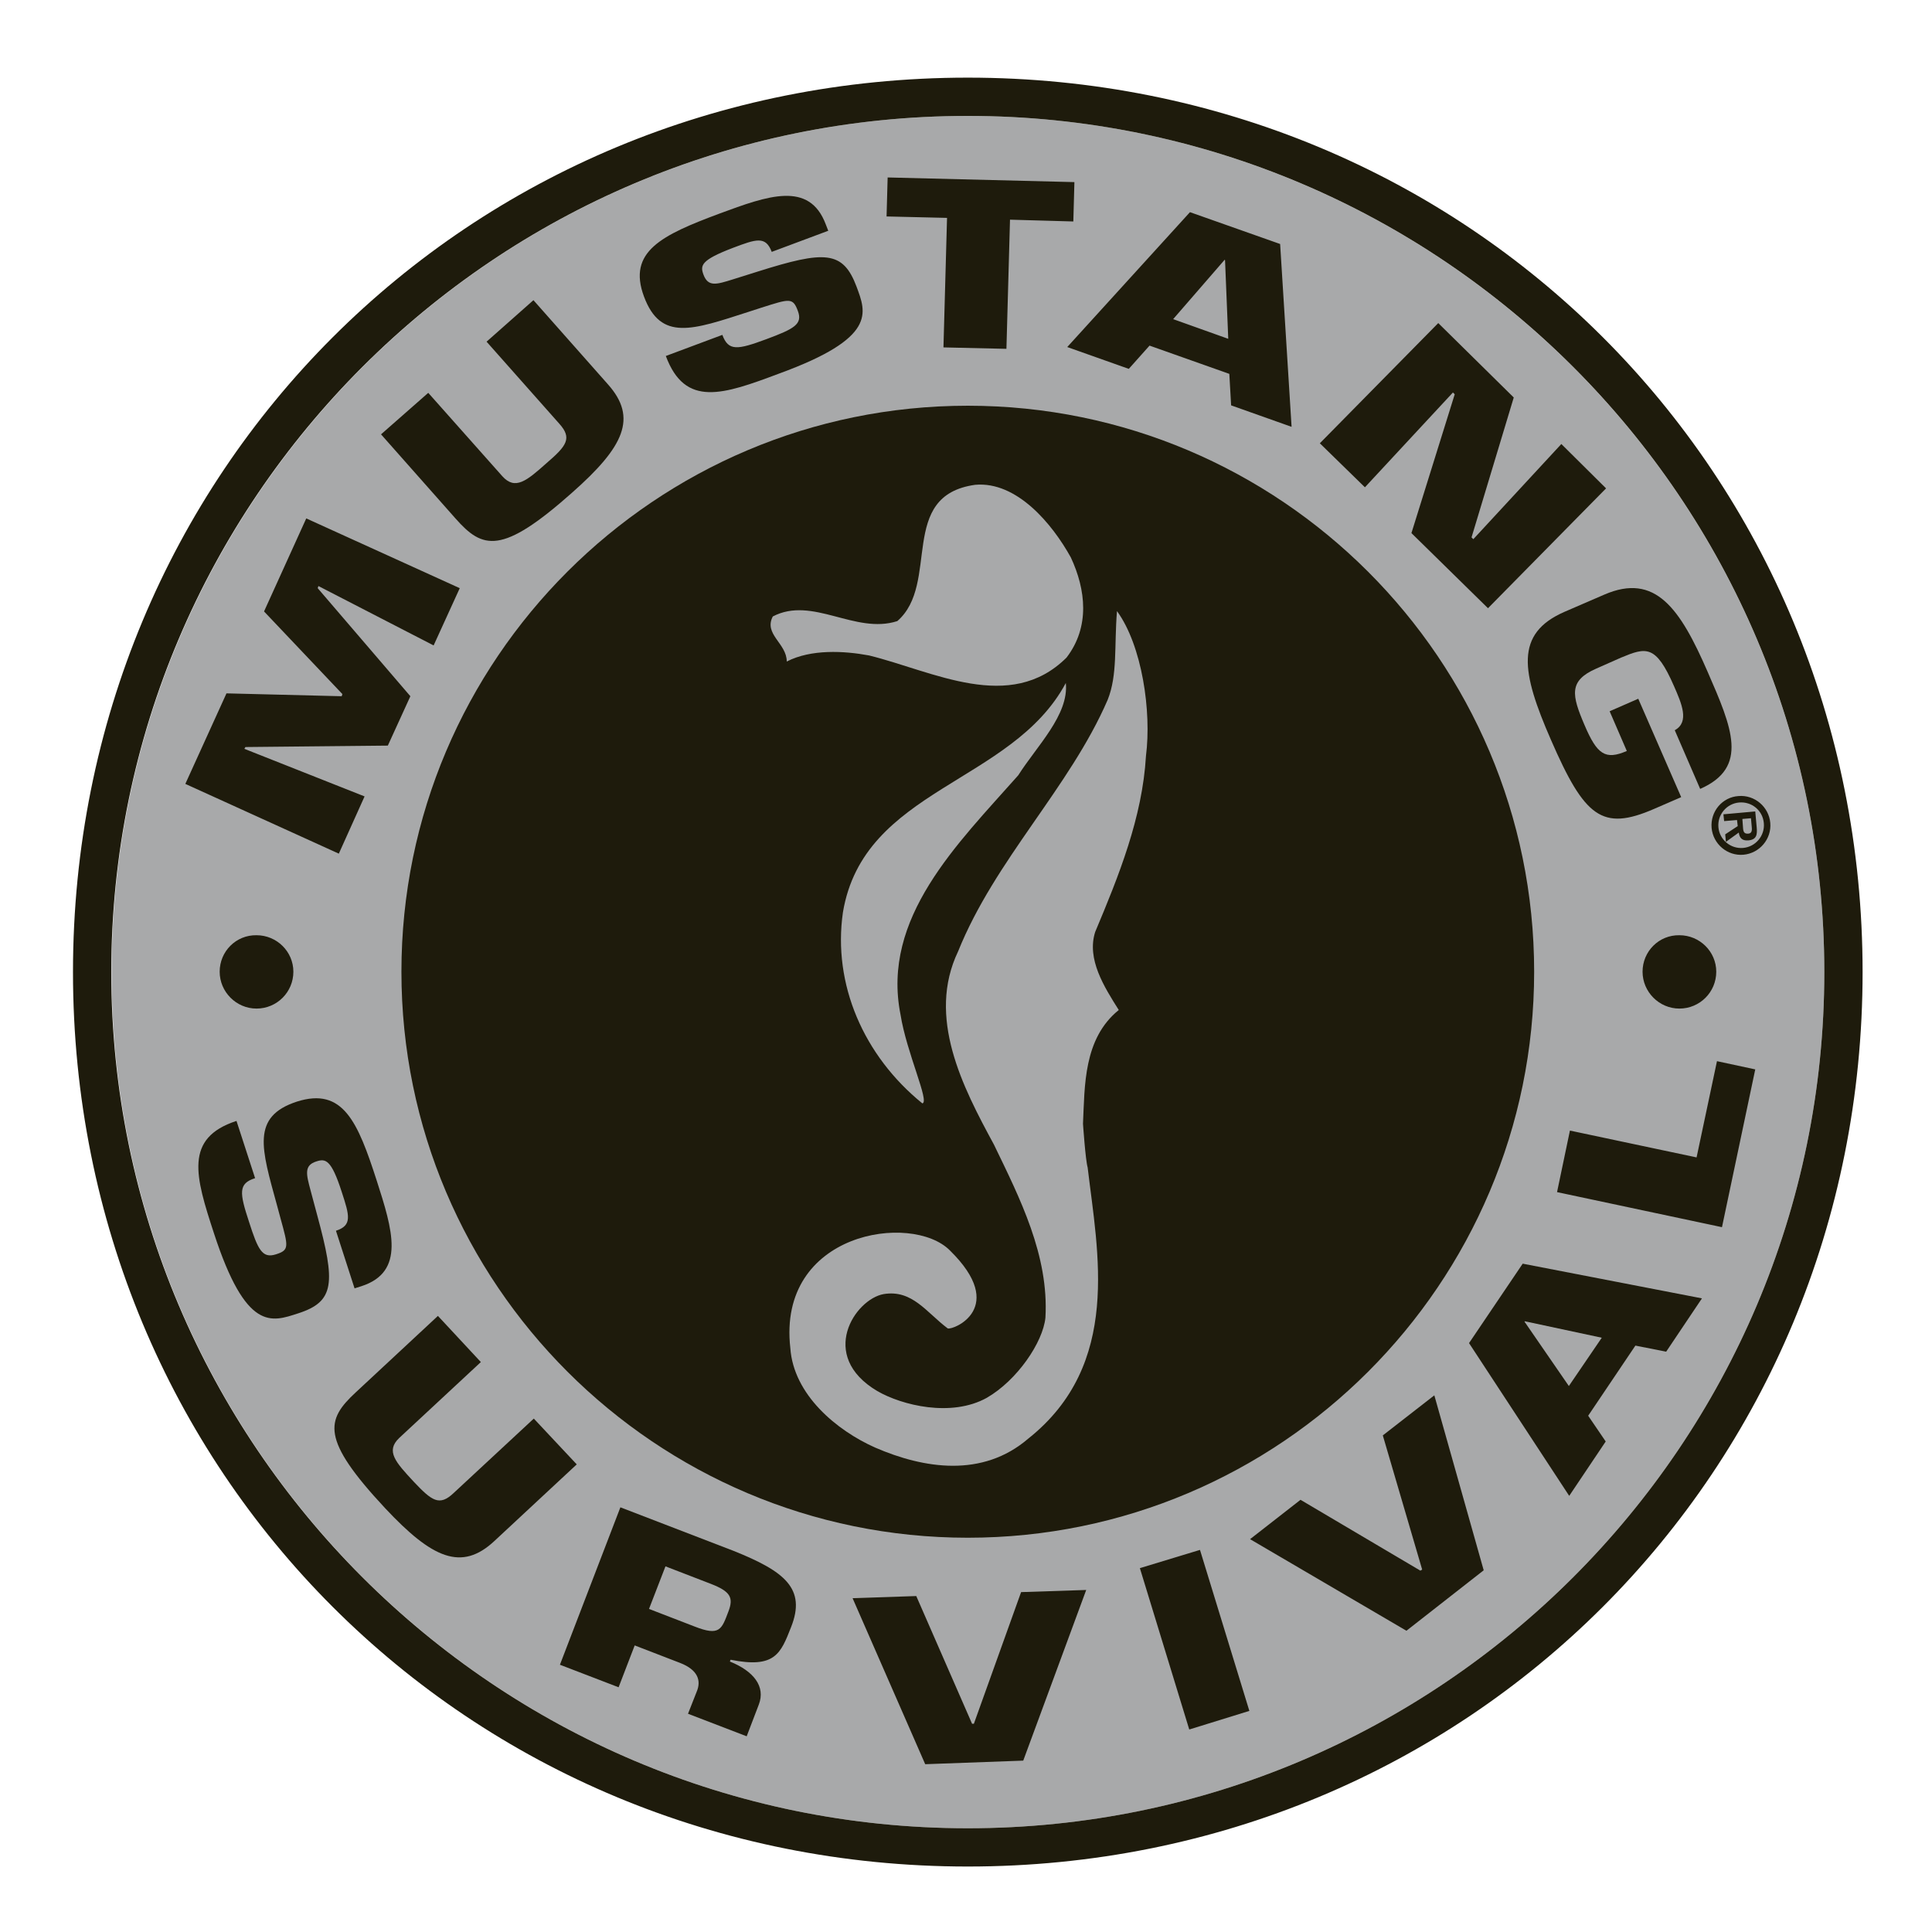
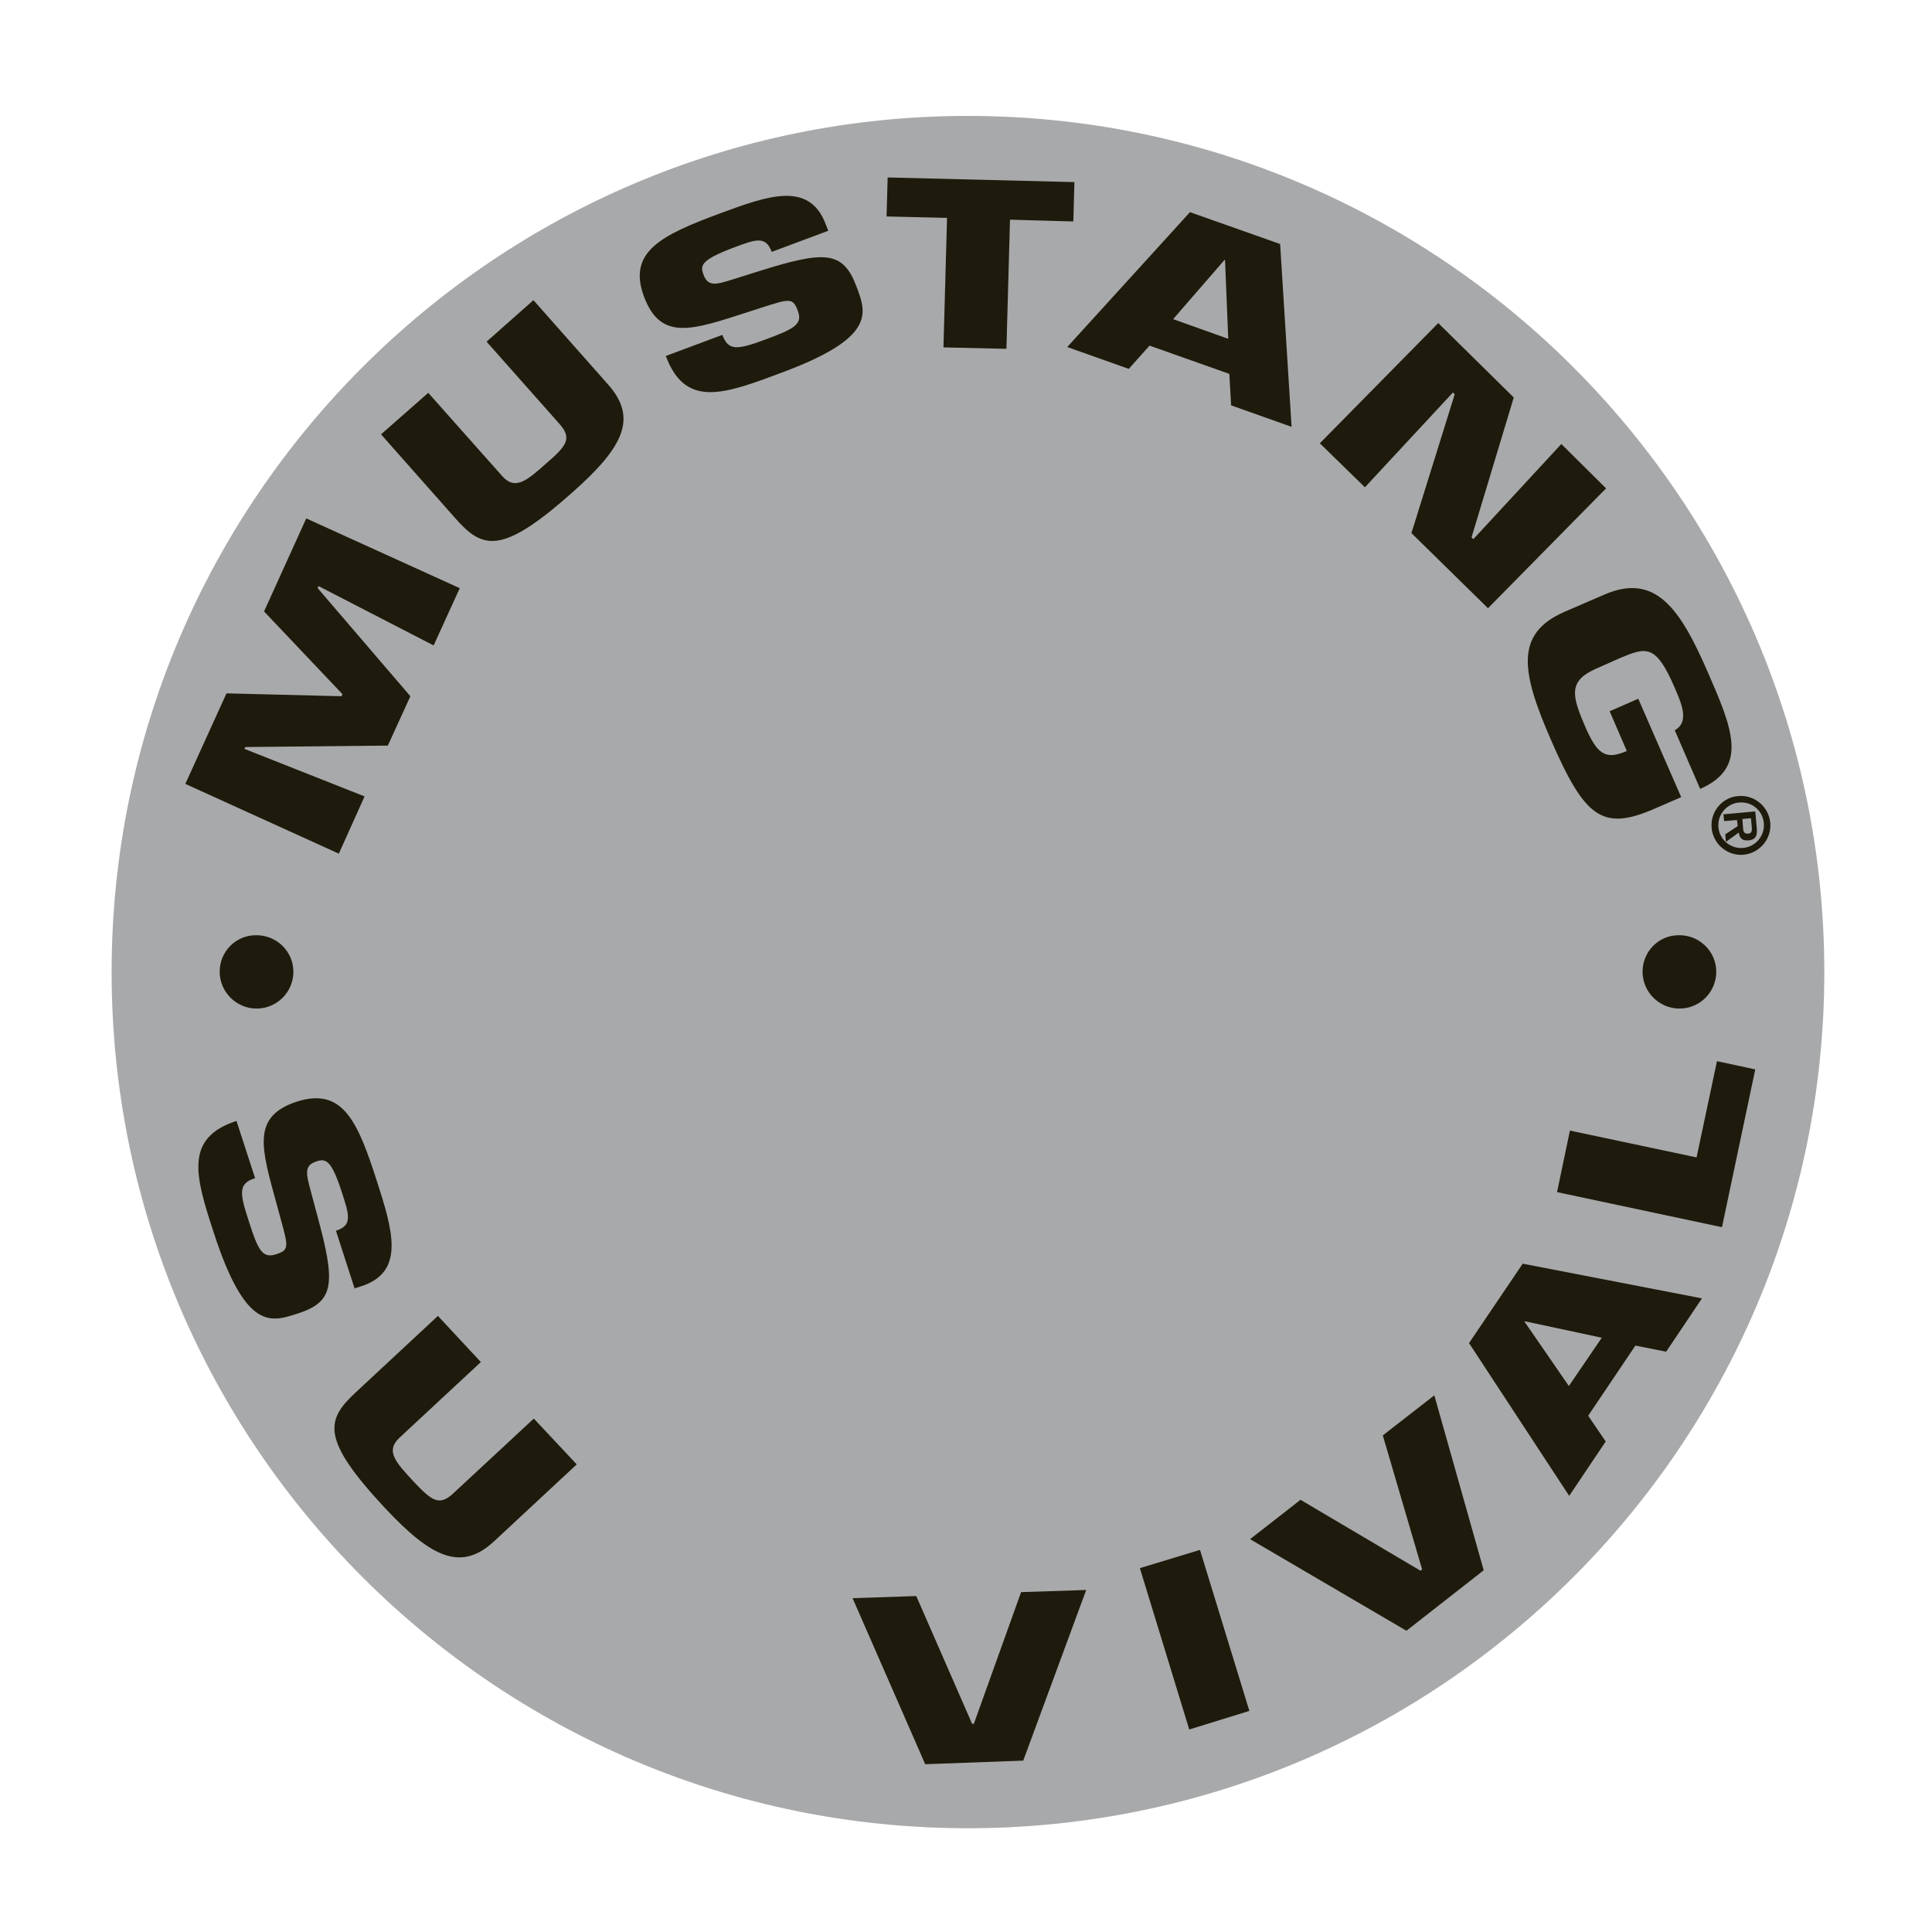
<svg xmlns="http://www.w3.org/2000/svg" height="150" width="150" version="1.1" id="layer" x="0" y="0" viewBox="50 50 540 540" xml:space="preserve">
  <style>.st0{fill:#a8a9aa}.st1{fill:#1e1b0c}</style>
  <path class="st0" d="M81.2 321.7c0 132 107.3 239.3 239.3 239.3s239.4-107.3 239.4-239.3c0-131.9-107.4-239.3-239.4-239.3S81.2 189.8 81.2 321.7" />
-   <path class="st1" d="M320.5 479.8c-87.3 0-158.3-71-158.3-158.2 0-87.3 71-158.2 158.3-158.2 87.3 0 158.3 71 158.3 158.2 0 87.2-71 158.2-158.3 158.2" />
  <path class="st0" d="M347.9 240.9c-15.1 28.2-56.5 29.4-62.3 64.1-2.9 20.1 5.8 40.1 22.2 53.4 2.1-.4-4.4-14.1-6.1-24.8-5.4-27.1 15.9-47.7 32.9-66.9 5.2-8.2 14.2-16.9 13.3-25.8" />
  <path class="st0" d="M359.6 245.6c-10.6 24.5-31.5 44.7-41.8 70.3-8.8 18.4 1.2 37.8 10 54 7.3 15.1 15.4 31 14.4 48.4-.7 6.9-7.9 17.5-16.4 22.4-9.9 5.5-23.7 2.1-30.6-1.9-16.7-9.9-6.2-25.7 1.8-27.1 8-1.3 11.9 5.1 17.9 9.6 1.6.5 16.9-5.8.6-21.8-10.6-10.7-48.3-5.2-44.6 27.3.9 13 12.9 23 23.7 27.8 13.6 5.9 30 8.5 42.8-2.5 26.2-20.8 19.4-52.1 16.6-75.8-.6-2-1.3-12.2-1.3-12.2.5-10.6.1-23.8 10-31.8-4.1-6.5-9-14.2-6.6-21.8 6.6-15.7 13.2-32 14.2-49.2 1.6-12.5-1.1-30.9-8.1-40.5-.8 9.8.2 17.8-2.6 24.8M292.9 233.2c17.9 4.4 39.4 16.3 55.2.6 6.6-8.6 5.4-19 1.2-28-5.2-9.4-15.1-21.3-26.7-20.3-21.8 3-9.7 27.6-21.8 38.1-11.8 3.8-23.7-7.1-34.8-1.3-2.6 5 3.9 7.5 3.9 12.6 6.8-3.5 16-3 23-1.7" />
  <path class="st1" d="M151.9 272.6l-33.6-13.3.3-.5 39.8-.4 6.3-13.8-25.9-30.2.2-.6 32.2 16.6 7.3-16-42.9-19.5-11.8 26 21.9 23.1-.2.6-32.2-.8-11.5 25.3 42.9 19.5zM136.8 382.7c-1.2-4.5-1.9-7 1.7-8.1 2.5-.8 4.1-.5 7 8.5 2.2 6.7 3 9.4-1.6 10.9l5.2 16.1 1.9-.6c12.4-4 8.7-15.8 4.3-29.5-5.3-16.4-9.4-26.2-22.3-22.1-12.9 4.2-9.9 13.2-5.6 28.9l1 3.7c2.2 8 2.5 8.9-1.3 10.1-3.8 1.2-5-1.3-7.5-9.1-2.7-8.2-3-10.7 1.7-12.2l-5.2-16c-14.7 4.8-11.5 15.5-6.3 31.4 9 27.6 16.1 24.8 23.5 22.4 10.3-3.3 10.5-8.5 5.4-27.3l-1.9-7.1zM209.9 187.7c14.5-12.8 18.4-20.9 10-30.3l-20.8-23.5-13.1 11.6 20.3 22.9c3.7 4.1 2.1 6.2-3.6 11.1-5.5 4.9-8.7 7.6-12.3 3.6l-20.7-23.3-13.2 11.6 20.8 23.5c7.6 8.6 12.9 10.3 32.6-7.2M313.7 147.1l17.6.4 1-36.1 17.7.5.3-11-52.2-1.3-.3 10.9 16.9.4zM487.3 221c-14 6.1-12.1 16.8-3.8 35.8 9.4 21.6 14.3 25.6 28.8 19.3l7.6-3.3-12-27.5-8 3.5 4.8 11.1c-6 2.6-8.3 1-11.8-7.2-3.6-8.4-4.5-12.4 3.2-15.8l7-3.1c7-2.9 9.7-3.7 14.8 8 2.1 4.8 4.4 10 .2 12.3l7.1 16.4c13.7-6 8.9-17.1 2.1-32.7-7.7-17.7-14.6-27.8-28.9-21.6l-11.1 4.8zM199.2 446.5l-22.4 20.8c-4 3.8-6.1 2.2-11.2-3.2-5-5.4-7.9-8.5-4-12.2l22.8-21.2-12-12.9-23 21.4c-8.3 7.7-9.8 13 8.2 32.3 13.2 14.1 21.4 17.8 30.6 9.2l23-21.4-12-12.8zM456.1 159.7l.5.5-12.1 38.8 21.4 21 33-33.5-12.5-12.4-24.6 26.6-.5-.5 11.8-39.1-21.1-20.8-33.1 33.6 12.6 12.3zM368.6 488.3l13.8 45.1 16.8-5.2-13.8-45zM436.5 451.2l11 37.5-.5.3-33.5-19.8-14.1 11 43.7 25.6 21.6-16.9-13.8-48.9zM529.9 346.6l-5.7 26.9-35.4-7.5-3.6 17.2 46.1 9.8 9.3-44.1zM322.2 531.8h-.5l-15.6-35.7-17.8.6 20.3 46.4 27.4-1 17.6-47.7-18.2.6zM289.4 130.1c-3.8-10.1-8.9-10.1-27.6-4.2l-7 2.2c-4.5 1.4-6.9 2.2-8.2-1.4-.9-2.5-.7-4 8.2-7.4 6.6-2.5 9.2-3.4 10.9 1.1l15.8-5.9-.7-1.8c-4.6-12.2-16.2-8-29.7-3-16.1 6-25.8 10.6-21.1 23.2 4.7 12.6 13.6 9.3 29.1 4.3l3.7-1.2c7.9-2.5 8.8-2.9 10.2.9 1.4 3.7-1 5-8.8 7.9-8.1 3-10.6 3.4-12.3-1.2l-15.8 5.9c5.4 14.5 16 10.8 31.7 4.9 27.4-10 24.3-17 21.6-24.3M392.3 122.6l.1.1.9 22-15.4-5.5 14.4-16.6zm1.3 31.9l.5 8.8 16.9 6-3.2-51.1-25.2-8.9-34.3 37.7 17.2 6.1 5.8-6.5 22.3 7.9z" />
  <g>
-     <path class="st1" d="M253.6 500.4c-1.9 5-2.4 7-9.5 4.2l-12.7-4.9 4.6-11.9 12.7 4.9c5.4 2.1 6.4 3.8 4.9 7.7m1.5-16.9l-31.7-12.2-16.9 44 16.4 6.3 4.5-11.7 12.7 4.9c4.9 1.9 6 4.9 4.6 8.1l-2.4 6.1 16.4 6.3 3.4-8.9c1.9-5-1.4-9.3-8.1-12l.2-.5c12.4 2.5 14-1.7 16.9-9.1 4.3-10.8-1.8-15.6-16-21.3" />
-   </g>
-   <path class="st1" d="M488.5 437.4l-12.4-18 .1-.1 21.5 4.6-9.2 13.5zm-12.9-34.2l-15 22.2 28 42.7 10.2-15.2-4.9-7.2 13.2-19.6 8.6 1.7 10-14.9-50.1-9.7zM537 278.9l2.4-.2.2 2.2c.1.9.2 2-.9 2.1-1.1.1-1.4-.4-1.5-1.4l-.2-2.7zm-1 3.8c.2 1.6 1 2.3 2.6 2.2 2.4-.2 2.6-1.6 2.4-3.7l-.4-4.4-8.9.8.2 1.9 3.6-.3.2 1.7-3.5 2.3.2 2.1 3.6-2.6zm-5.7-1.5c-.3-3.5 2.3-6.6 5.8-6.9 3.5-.3 6.6 2.2 6.9 5.8.3 3.5-2.3 6.6-5.8 6.9-3.5.3-6.6-2.3-6.9-5.8m-1.9.2c.4 4.5 4.4 7.9 8.9 7.5 4.5-.4 7.9-4.4 7.5-8.9-.4-4.5-4.4-7.9-8.9-7.5-4.5.3-7.9 4.3-7.5 8.9M509.1 321.6c0 5.6 4.6 10.3 10.3 10.3 5.7 0 10.3-4.6 10.3-10.3 0-5.6-4.6-10.2-10.3-10.2-5.7-.1-10.3 4.5-10.3 10.2M111.4 321.6c0 5.6 4.6 10.3 10.3 10.3 5.7 0 10.3-4.6 10.3-10.3 0-5.6-4.6-10.2-10.3-10.2-5.7-.1-10.3 4.5-10.3 10.2" />
-   <path class="st1" d="M320.5 561c-132 0-239.4-107.3-239.4-239.3S188.5 82.4 320.5 82.4s239.4 107.3 239.4 239.3S452.5 561 320.5 561m0-489.3c-139.9 0-250.1 110.2-250.1 250s110.2 250 250.1 250c139.8 0 250.1-110.2 250.1-250s-110.2-250-250.1-250" />
+     </g>
+   <path class="st1" d="M488.5 437.4l-12.4-18 .1-.1 21.5 4.6-9.2 13.5zm-12.9-34.2l-15 22.2 28 42.7 10.2-15.2-4.9-7.2 13.2-19.6 8.6 1.7 10-14.9-50.1-9.7zM537 278.9l2.4-.2.2 2.2c.1.9.2 2-.9 2.1-1.1.1-1.4-.4-1.5-1.4zm-1 3.8c.2 1.6 1 2.3 2.6 2.2 2.4-.2 2.6-1.6 2.4-3.7l-.4-4.4-8.9.8.2 1.9 3.6-.3.2 1.7-3.5 2.3.2 2.1 3.6-2.6zm-5.7-1.5c-.3-3.5 2.3-6.6 5.8-6.9 3.5-.3 6.6 2.2 6.9 5.8.3 3.5-2.3 6.6-5.8 6.9-3.5.3-6.6-2.3-6.9-5.8m-1.9.2c.4 4.5 4.4 7.9 8.9 7.5 4.5-.4 7.9-4.4 7.5-8.9-.4-4.5-4.4-7.9-8.9-7.5-4.5.3-7.9 4.3-7.5 8.9M509.1 321.6c0 5.6 4.6 10.3 10.3 10.3 5.7 0 10.3-4.6 10.3-10.3 0-5.6-4.6-10.2-10.3-10.2-5.7-.1-10.3 4.5-10.3 10.2M111.4 321.6c0 5.6 4.6 10.3 10.3 10.3 5.7 0 10.3-4.6 10.3-10.3 0-5.6-4.6-10.2-10.3-10.2-5.7-.1-10.3 4.5-10.3 10.2" />
</svg>